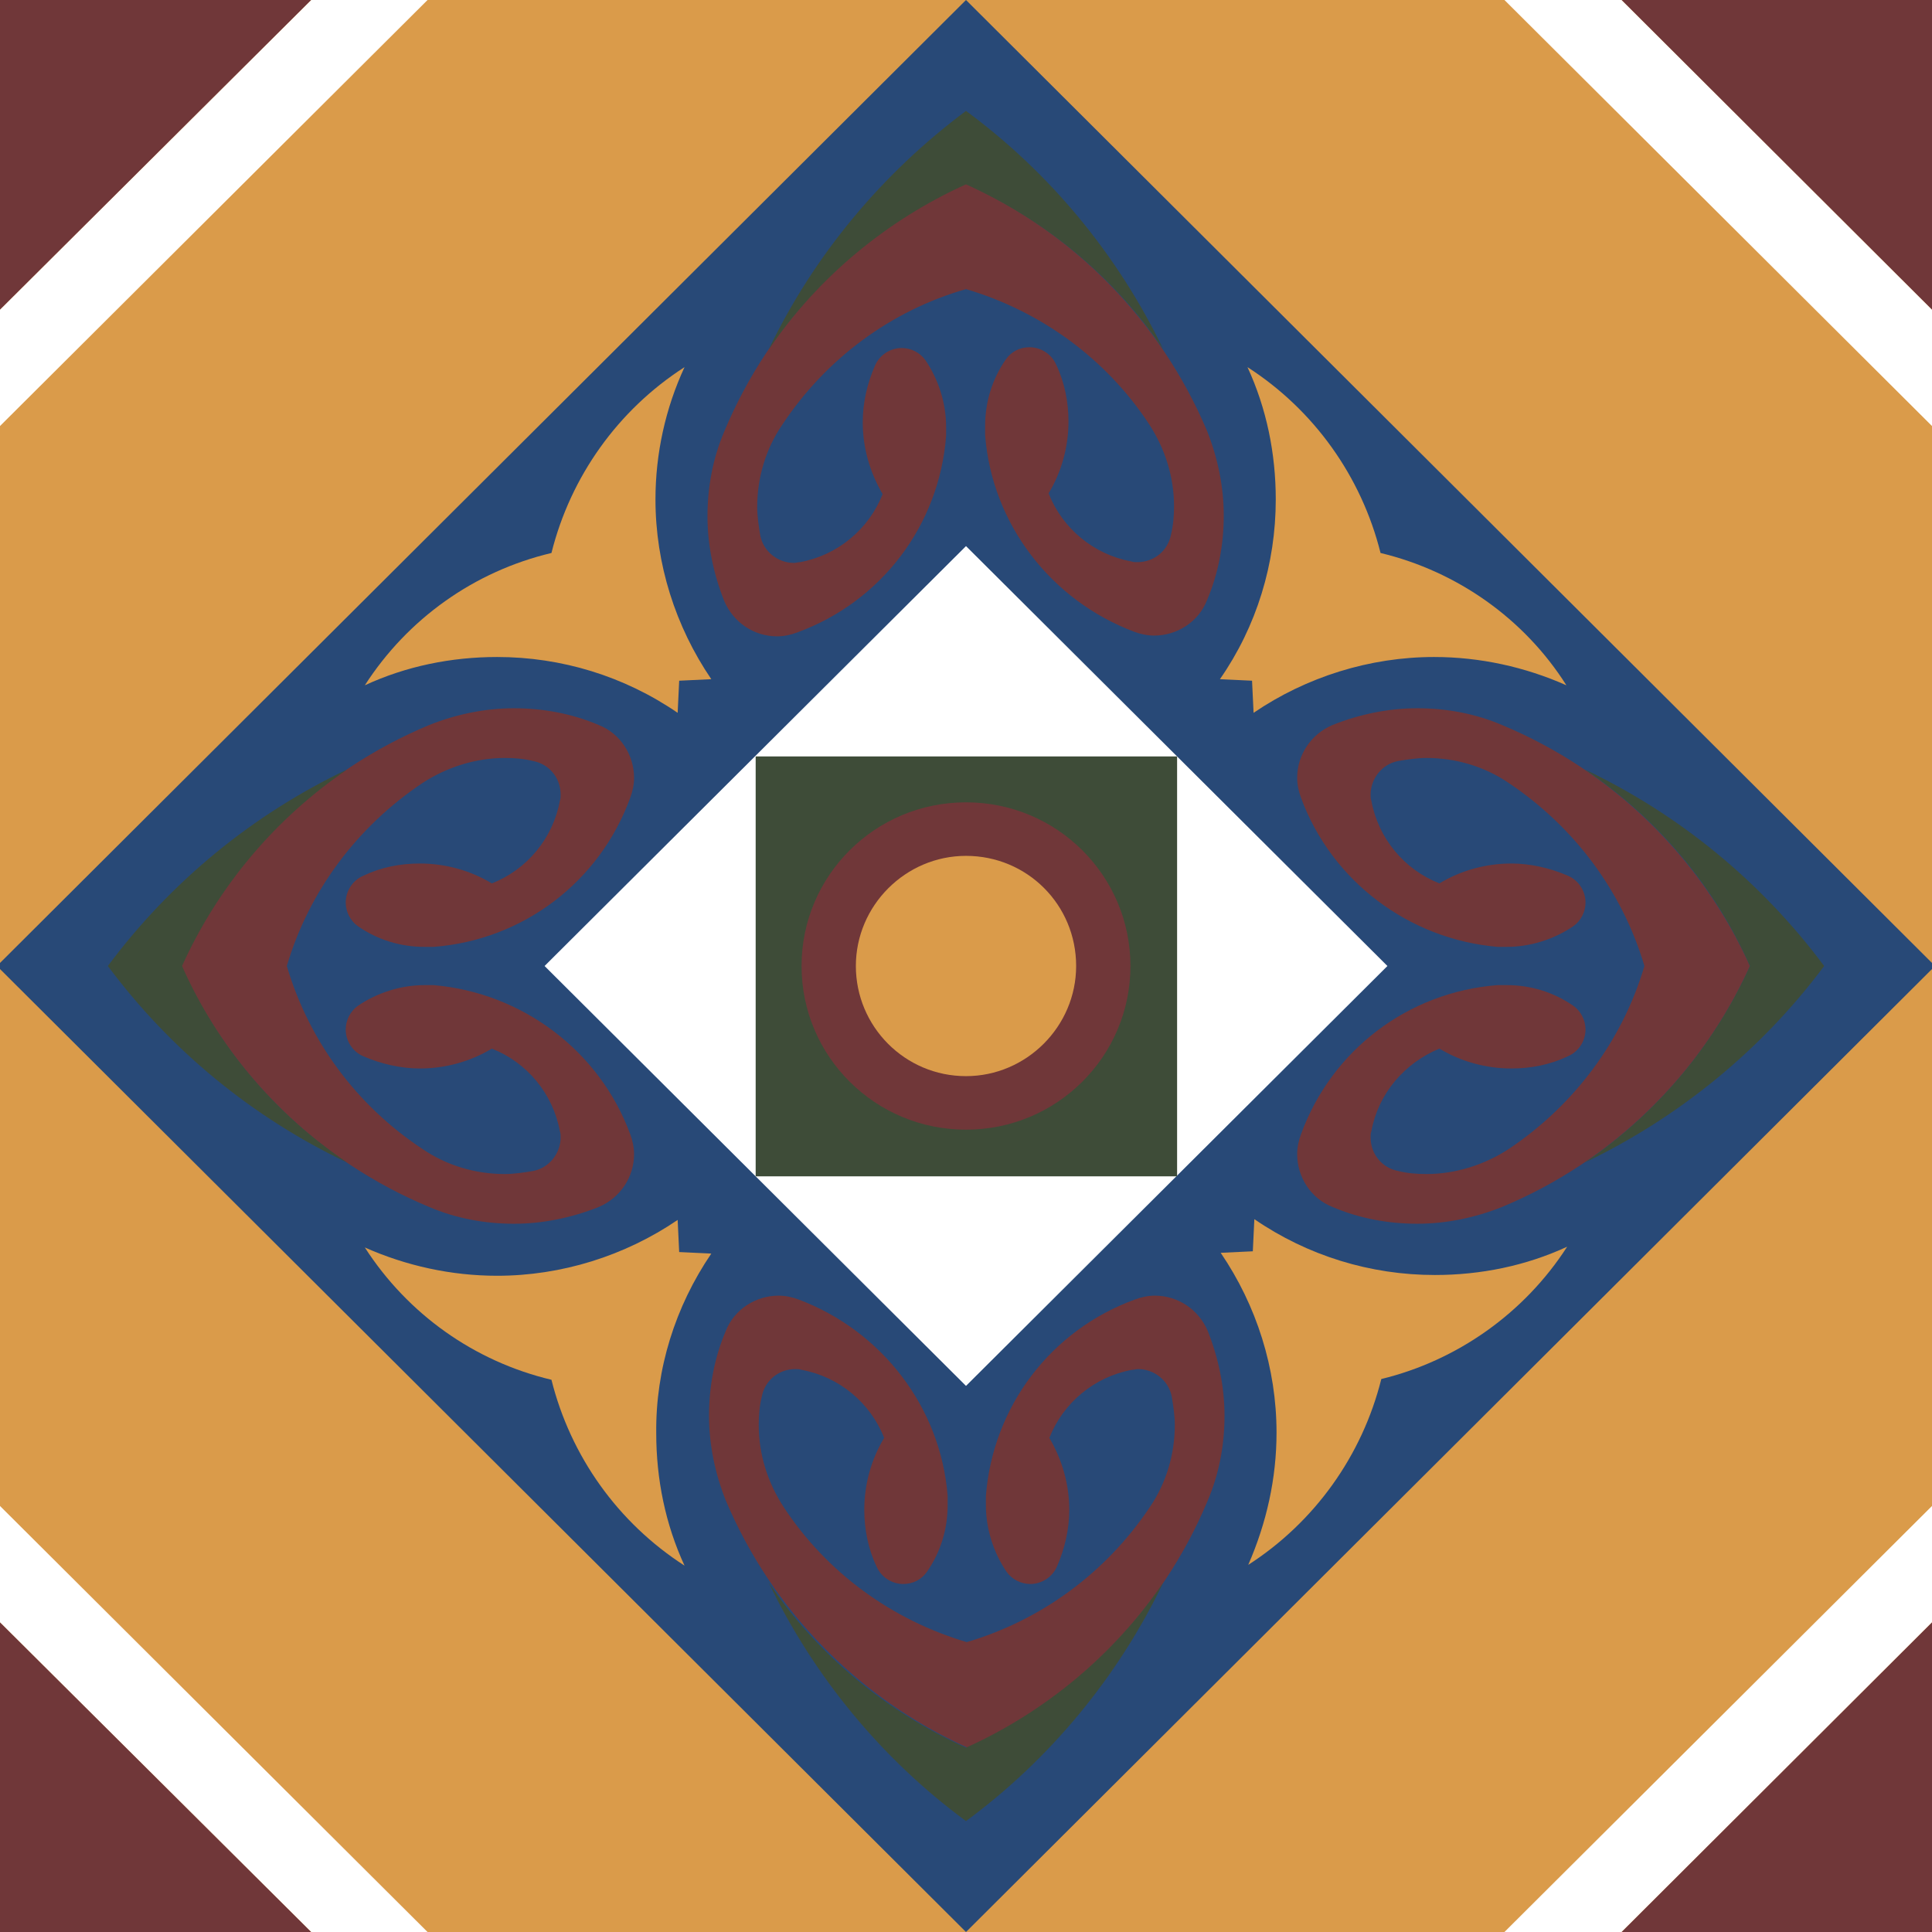
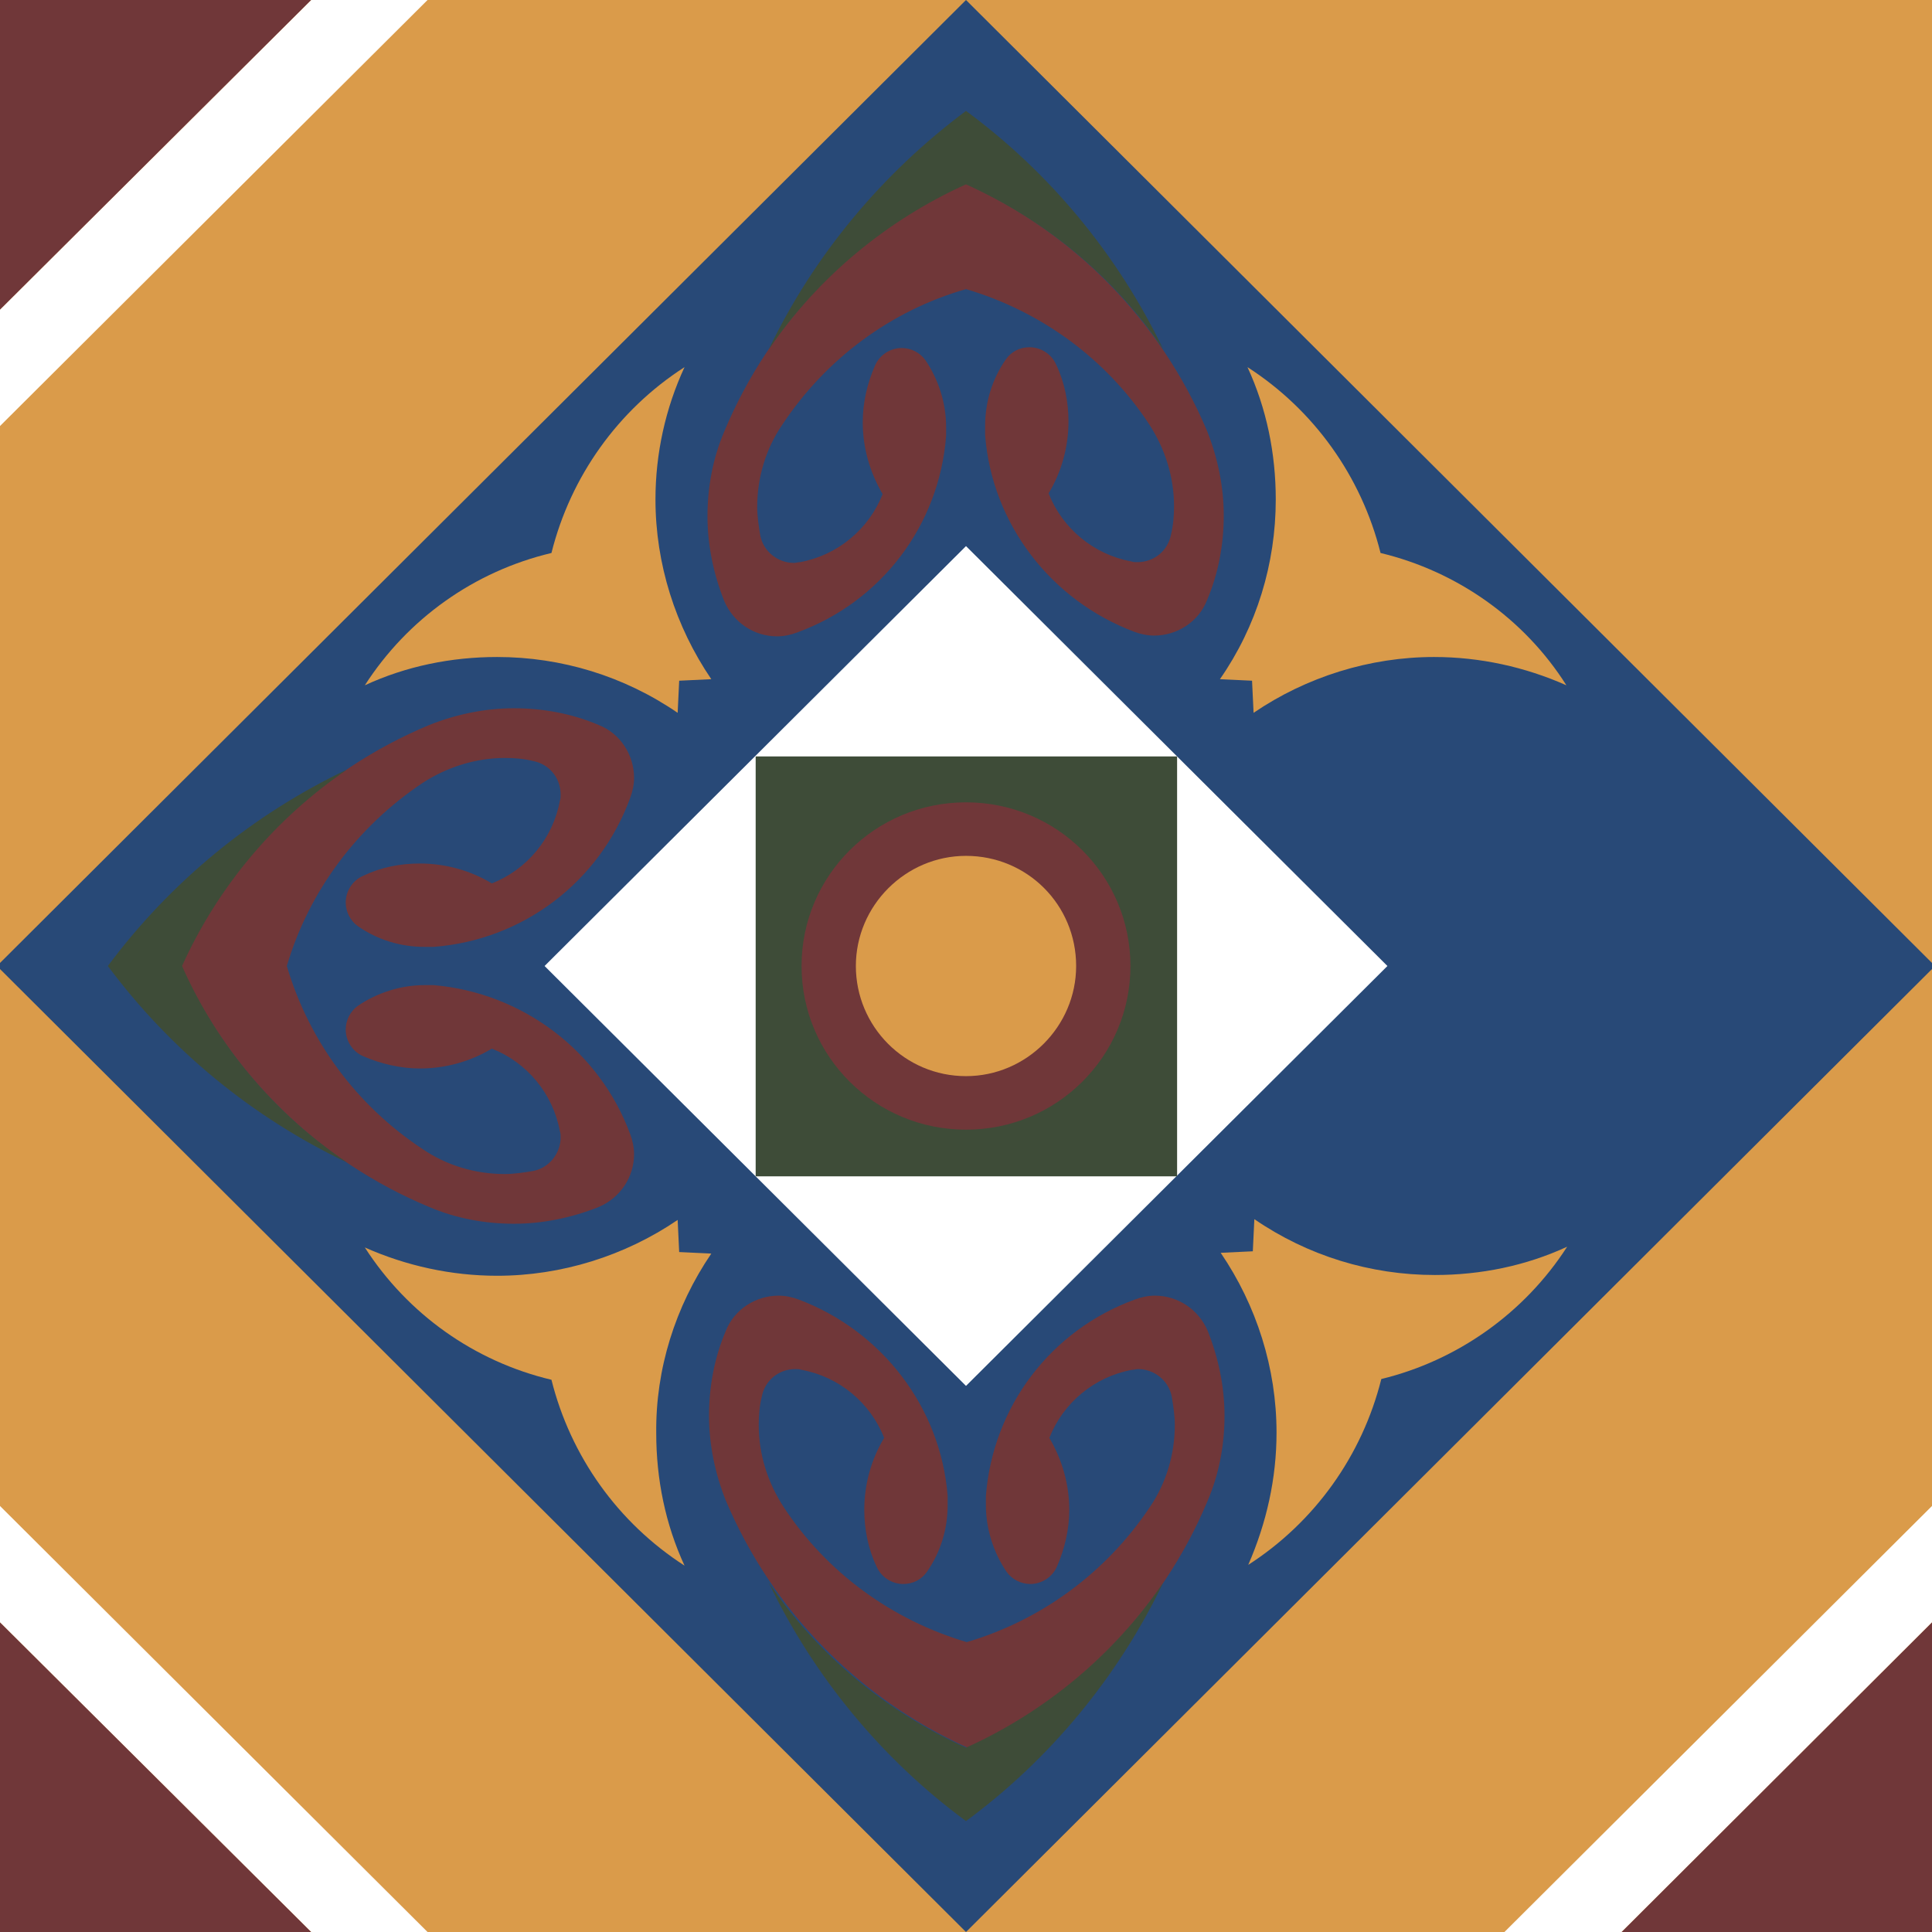
<svg xmlns="http://www.w3.org/2000/svg" version="1.1" id="Camada_1" x="0px" y="0px" viewBox="0 0 252.6 252.6" style="enable-background:new 0 0 252.6 252.6;" xml:space="preserve">
  <style type="text/css">
	.st0{fill:#DA9B4A;}
	.st1{fill:#703739;}
	.st2{fill:#FFFFFF;}
	.st3{fill:#284977;}
	.st4{fill:#3E4C38;}
</style>
  <g>
    <rect x="-0.4" class="st0" width="253.4" height="252.6" />
    <polygon class="st1" points="40.7,0 -0.4,0 -0.4,40.9  " />
-     <polygon class="st1" points="253,0 212,0 253,40.9  " />
    <polygon class="st1" points="253,211.7 212,252.6 253,252.6  " />
    <polygon class="st1" points="-0.4,211.7 -0.4,252.6 40.7,252.6  " />
-     <polygon class="st2" points="212,0 196.7,0 253,56.1 253,40.9  " />
    <polygon class="st2" points="253,211.7 253,196.5 196.7,252.6 212,252.6  " />
    <polygon class="st2" points="-0.4,196.5 -0.4,211.7 40.7,252.6 55.9,252.6  " />
    <polygon class="st2" points="55.9,0 40.7,0 -0.4,40.9 -0.4,56.1  " />
    <polygon class="st3" points="126.3,252.6 253,126.3 126.3,0 -0.4,126.3  " />
    <polygon class="st2" points="71.2,126.3 126.3,181.2 181.4,126.3 126.3,71.4  " />
    <path class="st0" d="M93,163.9l-4.2-0.2l-0.2-4.2c-6.9,4.7-15.2,7.3-23.6,7.3c-6,0-11.9-1.3-17.3-3.7v0   c5.6,8.7,14.3,14.9,24.4,17.3h0c2.5,10,8.7,18.7,17.4,24.3h0c-2.5-5.4-3.7-11.3-3.7-17.3C85.7,179,88.3,170.8,93,163.9L93,163.9z" />
    <path class="st1" d="M157.9,196.2c1.5-3.5,2.2-7.3,2.2-11.1c0-3.8-0.8-7.6-2.2-11.1v0c-1.2-2.8-3.9-4.6-6.9-4.6   c-0.9,0-1.8,0.2-2.6,0.5l0,0c-11,4-18.6,14-19.5,25.7v0c0,0.4,0,0.8,0,1.2c0,3.1,1,6.2,2.7,8.7h0c0.7,1,1.9,1.6,3.1,1.6   c1.5,0,2.9-0.9,3.5-2.3h0c1-2.3,1.6-4.8,1.6-7.4c0-3.3-0.9-6.5-2.6-9.4l0,0c1.8-4.6,5.9-8,10.8-8.9l0,0c0.3,0,0.5-0.1,0.8-0.1   c2.1,0,4,1.5,4.4,3.6l0,0c0.2,1.2,0.4,2.5,0.4,3.7c0,3.8-1.1,7.6-3.3,10.8v0c-5.7,8.5-14.1,14.7-23.9,17.6h0   c-9.8-2.9-18.3-9.1-23.9-17.6l0,0c-2.1-3.2-3.3-6.9-3.3-10.8c0-1.2,0.1-2.5,0.4-3.7v0c0.4-2.1,2.2-3.6,4.4-3.6c0.3,0,0.5,0,0.8,0.1   h0c4.9,0.9,9,4.3,10.8,8.9l0,0c-1.7,2.8-2.6,6.1-2.6,9.4c0,2.5,0.5,5.1,1.6,7.4h0c0.6,1.4,2,2.3,3.5,2.3c1.3,0,2.4-0.6,3.1-1.6h0   c1.8-2.6,2.7-5.6,2.7-8.7c0-0.4,0-0.8,0-1.2l0,0c-0.9-11.6-8.6-21.6-19.5-25.7l0,0c-0.8-0.3-1.7-0.5-2.6-0.5c-3,0-5.8,1.8-6.9,4.6   l0,0c-1.5,3.5-2.2,7.3-2.2,11.1c0,3.8,0.8,7.6,2.2,11.1l0,0c6.1,14.4,17.4,25.9,31.6,32.3h0C140.6,222.1,151.9,210.6,157.9,196.2   L157.9,196.2z" />
    <path class="st0" d="M204.9,163c-5.4,2.5-11.3,3.7-17.3,3.7c-8.4,0-16.6-2.5-23.6-7.3l0,0l-0.2,4.2l-4.2,0.2   c4.7,6.9,7.3,15.1,7.3,23.5c0,6-1.3,11.8-3.7,17.3h0c8.7-5.6,14.9-14.3,17.4-24.3h0C190.5,177.9,199.3,171.7,204.9,163L204.9,163z" />
-     <path class="st1" d="M196.4,94.8c-3.5-1.5-7.3-2.2-11.1-2.2s-7.6,0.8-11.1,2.2h0c-2.8,1.2-4.6,3.9-4.6,6.9c0,0.9,0.2,1.8,0.5,2.6   l0,0c4,10.9,14.1,18.5,25.7,19.5h0c0.4,0,0.8,0,1.2,0c3.1,0,6.2-1,8.7-2.7l0,0c1-0.7,1.6-1.9,1.6-3.1c0-1.5-0.9-2.9-2.3-3.5l0,0   c-2.3-1-4.9-1.6-7.4-1.6c-3.3,0-6.6,0.9-9.4,2.6h0c-4.6-1.8-8-5.9-8.9-10.8l0,0c-0.1-0.3-0.1-0.5-0.1-0.8c0-2.1,1.5-4,3.6-4.4l0,0   c1.2-0.2,2.5-0.4,3.7-0.4c3.8,0,7.6,1.1,10.8,3.3h0c8.5,5.7,14.8,14.1,17.7,23.9l0,0c-2.9,9.8-9.2,18.2-17.7,23.9h0   c-3.2,2.1-7,3.3-10.8,3.3c-1.3,0-2.5-0.1-3.7-0.4h0c-2.1-0.4-3.6-2.2-3.6-4.4c0-0.3,0-0.5,0.1-0.8l0,0c0.9-4.9,4.3-8.9,8.9-10.8h0   c2.8,1.7,6.1,2.6,9.4,2.6c2.6,0,5.1-0.5,7.4-1.6l0,0c1.4-0.6,2.3-2,2.3-3.5c0-1.2-0.6-2.4-1.6-3.1h0c-2.6-1.8-5.6-2.7-8.7-2.7   c-0.4,0-0.8,0-1.2,0l0,0c-11.7,0.9-21.7,8.5-25.7,19.5l0,0c-0.3,0.8-0.5,1.7-0.5,2.6c0,3,1.8,5.8,4.6,6.9l0,0   c3.5,1.5,7.3,2.2,11.1,2.2s7.6-0.8,11.1-2.2l0,0c14.4-6,26-17.3,32.4-31.5v0C222.4,112.1,210.8,100.8,196.4,94.8L196.4,94.8z" />
    <path class="st0" d="M180.5,72.3c-2.5-10-8.7-18.7-17.4-24.3l0,0c2.5,5.4,3.7,11.3,3.7,17.3c0,8.4-2.5,16.6-7.3,23.5l0,0l4.2,0.2   l0.2,4.2c6.9-4.7,15.2-7.3,23.6-7.3c6,0,11.9,1.3,17.3,3.7h0C199.3,80.9,190.5,74.7,180.5,72.3L180.5,72.3z" />
    <path class="st1" d="M126.3,37.8c9.8,2.9,18.3,9.1,23.9,17.6l0,0c2.1,3.2,3.3,6.9,3.3,10.8c0,1.2-0.1,2.5-0.4,3.7h0   c-0.4,2.1-2.2,3.6-4.4,3.6c-0.3,0-0.5,0-0.8-0.1l0,0c-4.9-0.9-9-4.3-10.8-8.9l0,0c1.7-2.8,2.6-6.1,2.6-9.4c0-2.5-0.5-5.1-1.6-7.4   l0,0c-0.6-1.4-2-2.3-3.5-2.3c-1.3,0-2.4,0.6-3.1,1.6h0c-1.8,2.6-2.7,5.6-2.7,8.7c0,0.4,0,0.8,0,1.2l0,0   c0.9,11.6,8.6,21.6,19.5,25.7l0,0c0.8,0.3,1.7,0.5,2.6,0.5c3,0,5.8-1.8,6.9-4.6l0,0c1.5-3.5,2.2-7.3,2.2-11.1   c0-3.8-0.8-7.6-2.2-11.1l0,0c-6.1-14.4-17.4-25.9-31.6-32.3h0C112,30.5,100.7,42,94.7,56.4l0,0c-1.5,3.5-2.2,7.3-2.2,11.1   c0,3.8,0.8,7.6,2.2,11.1l0,0c1.2,2.8,3.9,4.6,6.9,4.6c0.9,0,1.8-0.2,2.6-0.5l0,0c11-4,18.6-14,19.5-25.7l0,0c0-0.4,0-0.8,0-1.2   c0-3.1-1-6.2-2.7-8.7h0c-0.7-1-1.9-1.6-3.1-1.6c-1.5,0-2.9,0.9-3.5,2.3l0,0c-1,2.3-1.6,4.8-1.6,7.4c0,3.3,0.9,6.5,2.6,9.4l0,0   c-1.8,4.6-5.9,8-10.8,8.9l0,0c-0.3,0-0.5,0.1-0.8,0.1c-2.1,0-4-1.5-4.4-3.6l0,0c-0.2-1.2-0.4-2.5-0.4-3.7c0-3.8,1.1-7.6,3.3-10.8   l0,0C108,46.9,116.5,40.6,126.3,37.8L126.3,37.8z" />
    <path class="st0" d="M89.5,48c-8.7,5.6-14.9,14.3-17.4,24.3h0c-10.1,2.4-18.8,8.6-24.4,17.3l0,0c5.4-2.5,11.3-3.7,17.3-3.7   c8.4,0,16.6,2.5,23.6,7.3l0,0l0.2-4.2l4.2-0.2c-4.7-6.9-7.3-15.1-7.3-23.5C85.7,59.3,87,53.4,89.5,48L89.5,48z" />
    <path class="st1" d="M37.5,126.3c2.9-9.8,9.2-18.2,17.7-23.9l0,0c3.2-2.1,7-3.3,10.8-3.3c1.3,0,2.5,0.1,3.7,0.4h0   c2.1,0.4,3.6,2.2,3.6,4.4c0,0.3,0,0.5-0.1,0.8h0c-0.9,4.9-4.3,9-8.9,10.8l0,0c-2.8-1.7-6.1-2.6-9.4-2.6c-2.6,0-5.1,0.5-7.4,1.6v0   c-1.4,0.6-2.3,2-2.3,3.5c0,1.2,0.6,2.4,1.6,3.1v0c2.6,1.8,5.6,2.7,8.7,2.7c0.4,0,0.8,0,1.2,0l0,0c11.7-0.9,21.7-8.5,25.7-19.5l0,0   c0.3-0.8,0.5-1.7,0.5-2.6c0-3-1.8-5.8-4.6-6.9l0,0c-3.5-1.5-7.3-2.2-11.1-2.2c-3.8,0-7.6,0.8-11.1,2.2l0,0   c-14.4,6-26,17.3-32.4,31.5v0c6.4,14.2,18,25.5,32.4,31.5l0,0c3.5,1.5,7.3,2.2,11.1,2.2c3.8,0,7.6-0.8,11.1-2.2l0,0   c2.8-1.2,4.6-3.9,4.6-6.9c0-0.9-0.2-1.8-0.5-2.6h0c-4-10.9-14.1-18.5-25.7-19.5l0,0c-0.4,0-0.8,0-1.2,0c-3.1,0-6.2,1-8.7,2.7v0   c-1,0.7-1.6,1.9-1.6,3.1c0,1.5,0.9,2.9,2.3,3.5v0c2.3,1,4.9,1.6,7.4,1.6c3.3,0,6.6-0.9,9.4-2.6l0,0c4.6,1.8,8,5.9,8.9,10.8h0   c0.1,0.3,0.1,0.5,0.1,0.8c0,2.1-1.5,4-3.6,4.4l0,0c-1.2,0.2-2.5,0.4-3.7,0.4c-3.8,0-7.6-1.1-10.8-3.3l0,0   C46.6,144.5,40.4,136.1,37.5,126.3L37.5,126.3z" />
    <rect x="98.8" y="98.9" class="st4" width="55.1" height="54.9" />
    <path class="st4" d="M152.1,206.9c-6.4,9.4-15.4,16.9-25.8,21.6h0c-10.4-4.7-19.4-12.1-25.8-21.6l0,0c5.9,12.3,14.8,23.1,25.8,31.2   l0,0C137.3,230,146.2,219.2,152.1,206.9L152.1,206.9z" />
-     <path class="st4" d="M238.5,126.3c-8.2-11-18.9-19.8-31.3-25.7l0,0c9.5,6.4,17,15.3,21.6,25.7v0c-4.7,10.4-12.2,19.3-21.6,25.7l0,0   C219.5,146.1,230.3,137.3,238.5,126.3L238.5,126.3z" />
    <path class="st4" d="M126.3,14.5c-11,8.2-19.9,18.9-25.8,31.2l0,0c6.4-9.4,15.4-16.9,25.8-21.6h0c10.4,4.7,19.4,12.1,25.8,21.6l0,0   C146.2,33.4,137.3,22.6,126.3,14.5L126.3,14.5z" />
    <path class="st4" d="M45.4,100.6c-12.4,5.9-23.1,14.7-31.3,25.7l0,0c8.2,11,18.9,19.8,31.3,25.7l0,0c-9.5-6.4-17-15.3-21.6-25.7v0   C28.5,115.9,36,107,45.4,100.6L45.4,100.6z" />
    <path class="st1" d="M104.8,126.3c0-11.8,9.6-21.4,21.5-21.4c11.9,0,21.5,9.6,21.5,21.4s-9.6,21.4-21.5,21.4   C114.4,147.7,104.8,138.1,104.8,126.3L104.8,126.3z" />
    <path class="st0" d="M111.9,126.3c0-7.9,6.5-14.4,14.4-14.4c8,0,14.4,6.4,14.4,14.4c0,7.9-6.5,14.4-14.4,14.4   C118.3,140.7,111.9,134.2,111.9,126.3L111.9,126.3z" />
  </g>
</svg>